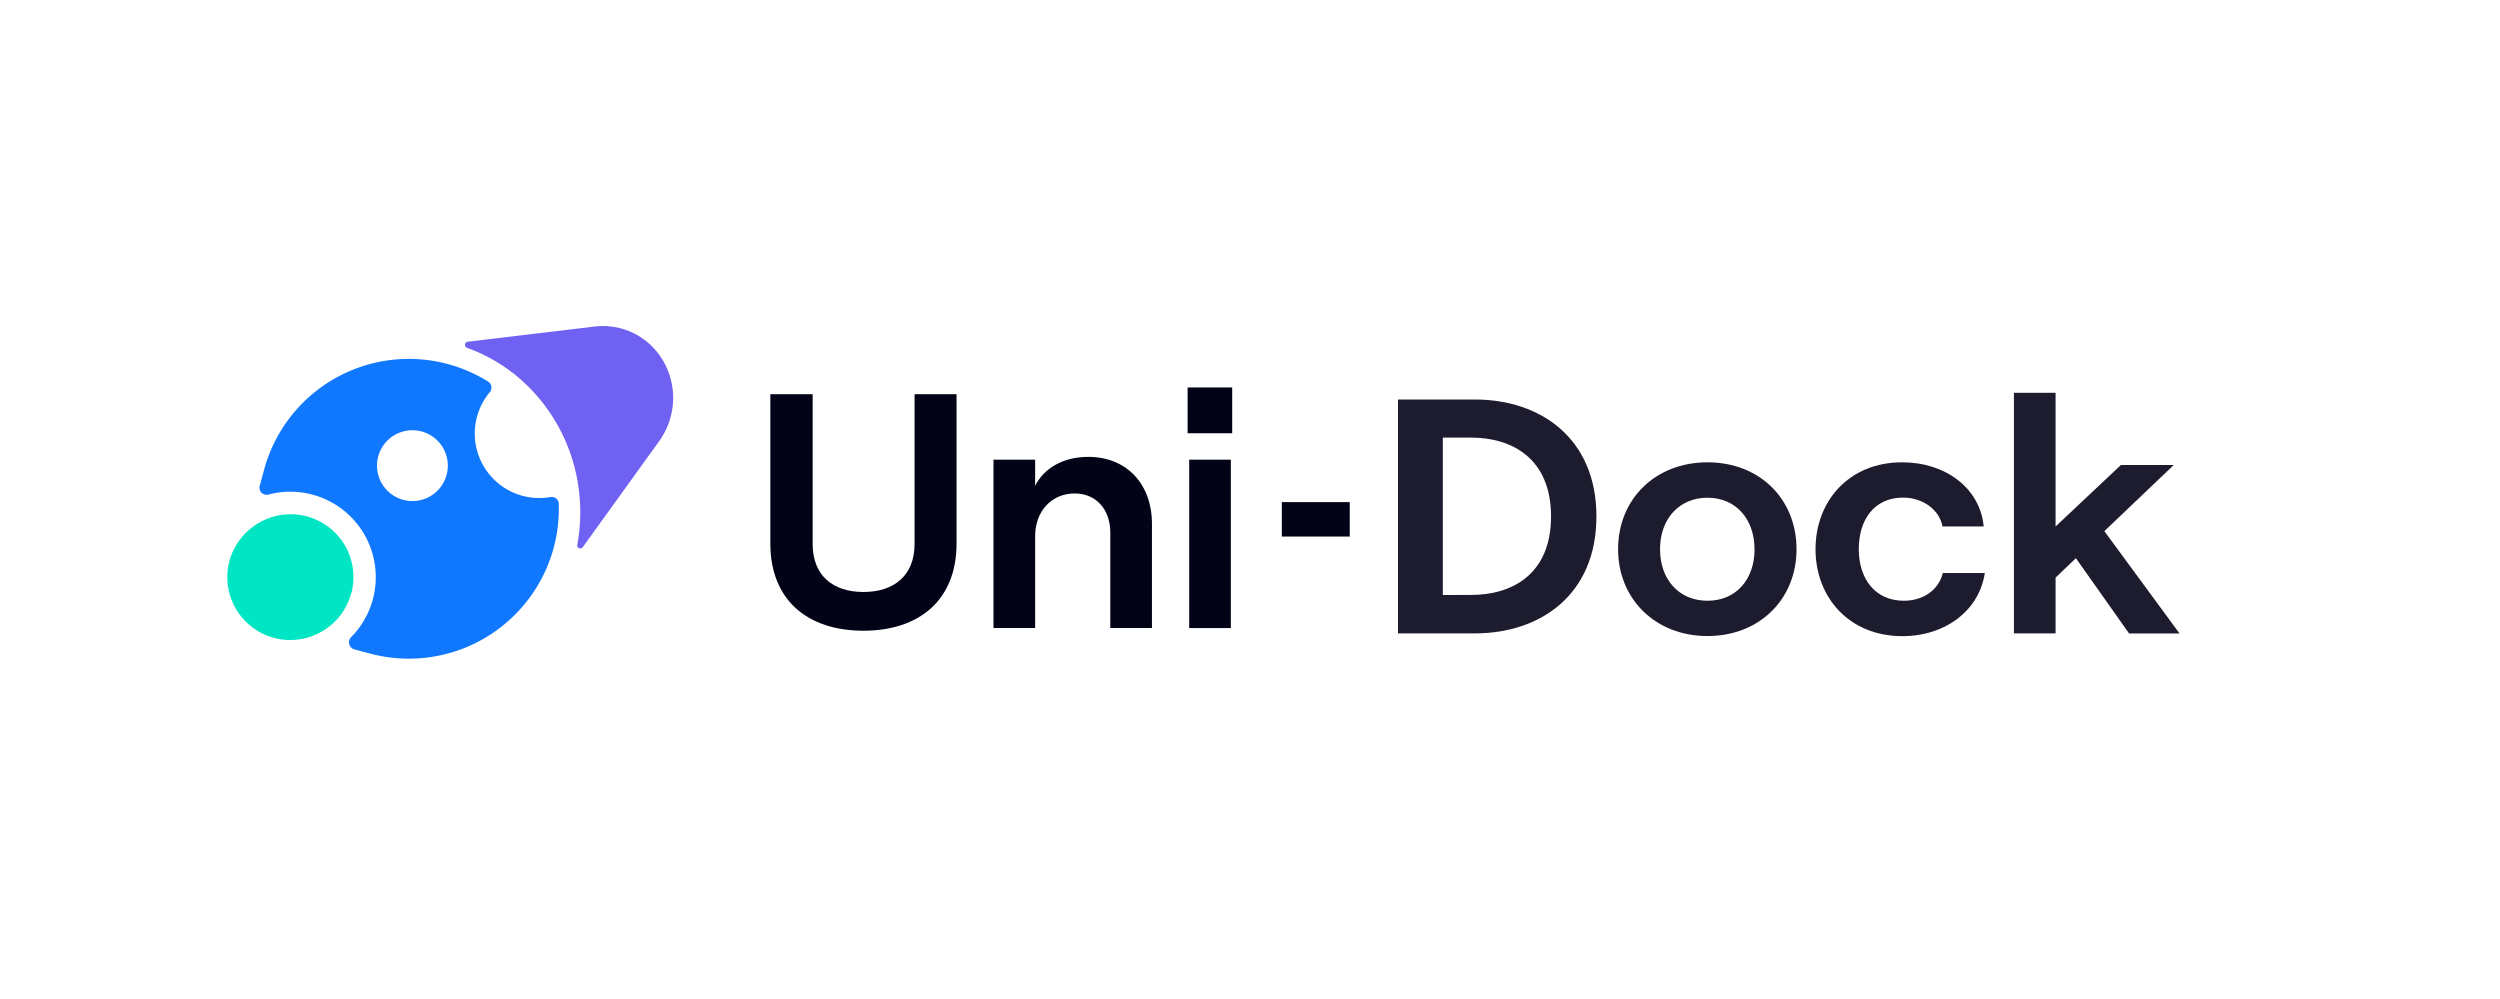
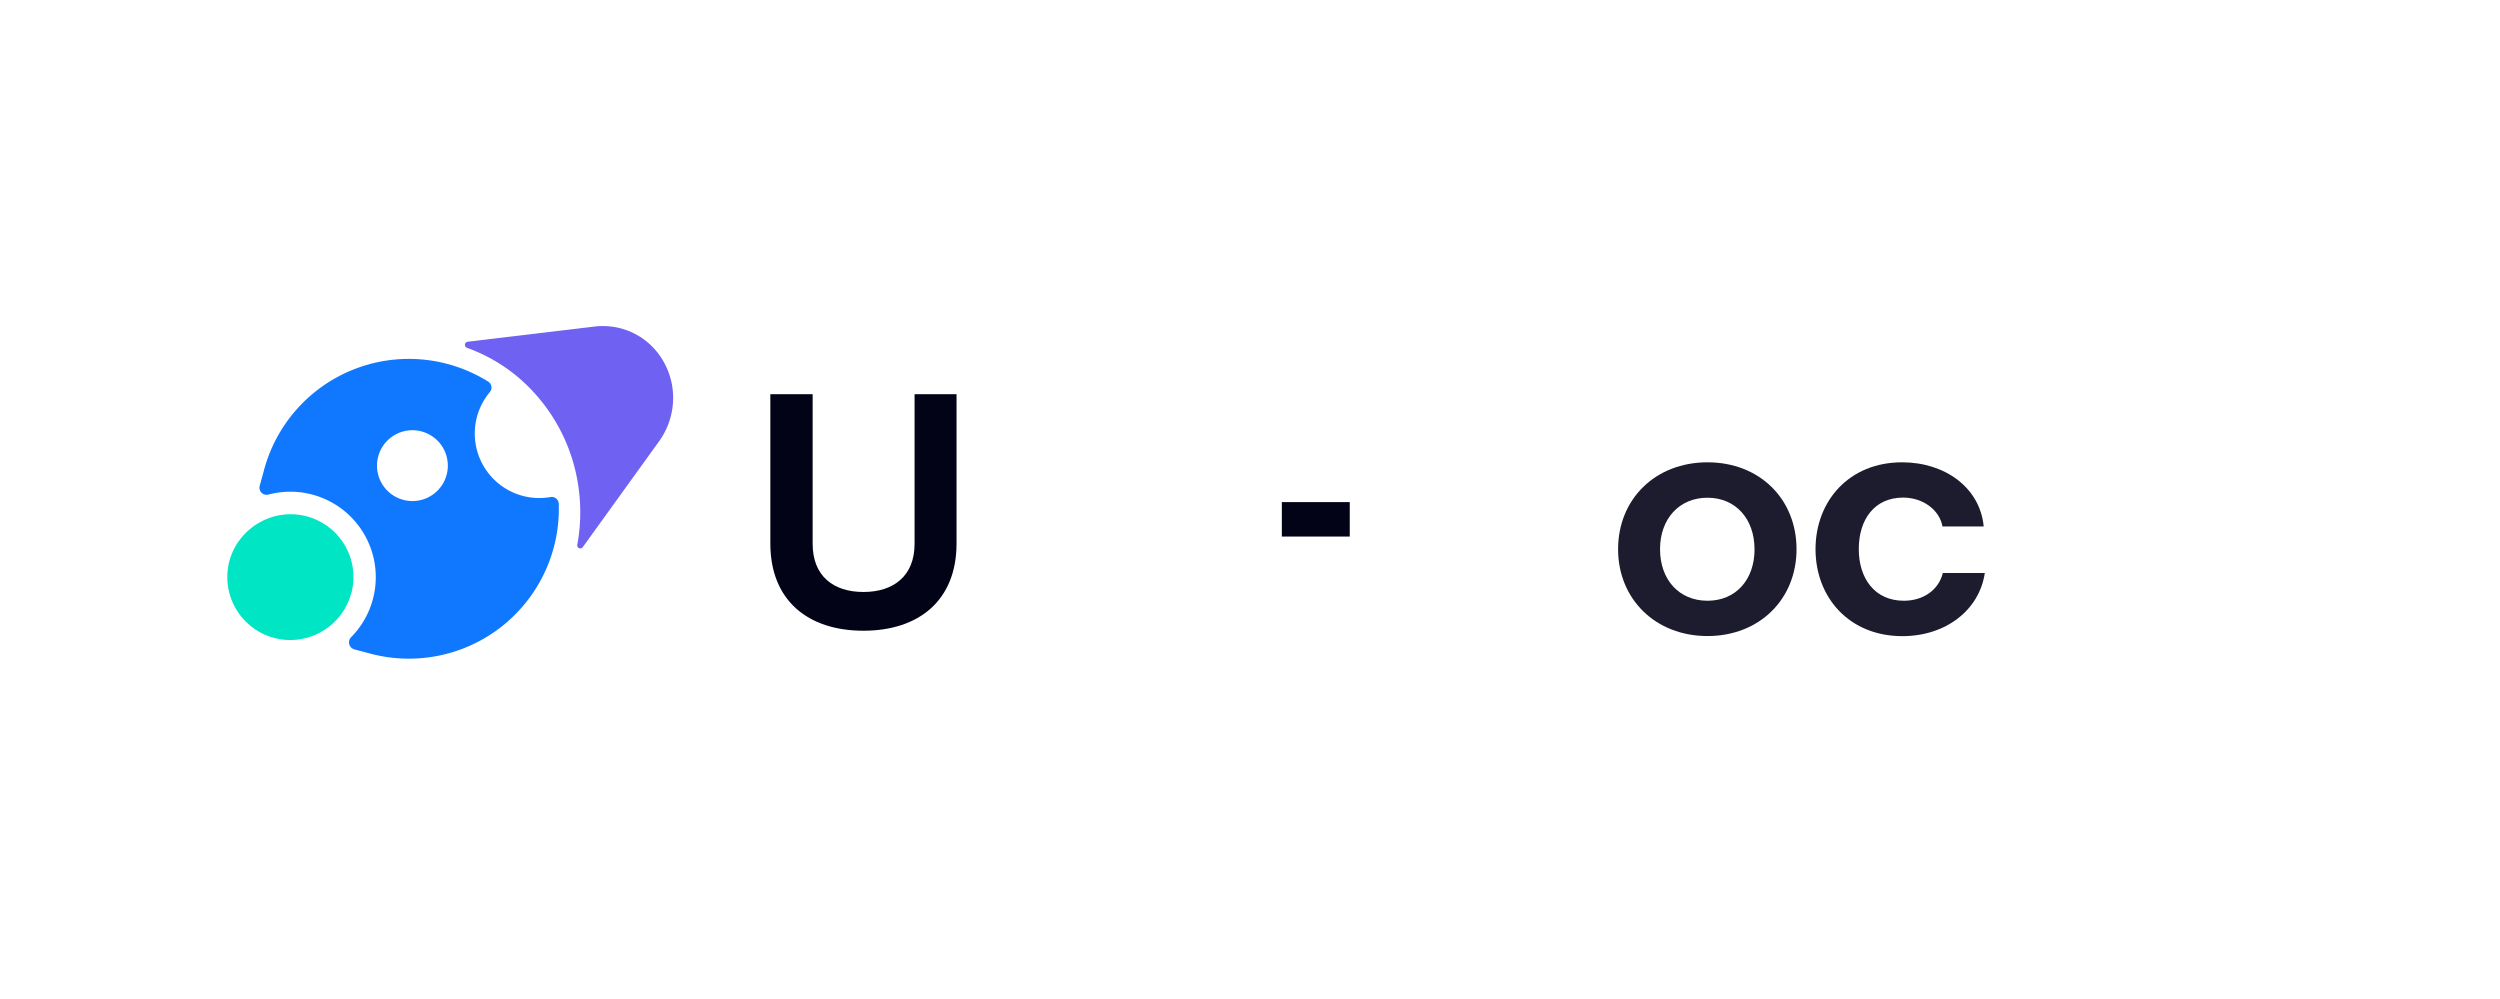
<svg xmlns="http://www.w3.org/2000/svg" width="952.99" height="381" viewBox="0 0 952.99 381">
  <defs>
    <style>.cls-1{fill:#030317;}.cls-2{opacity:0.9;}.cls-3{fill:#6f61f2;}.cls-4{fill:#00e6c4;}.cls-5{fill:#0f78ff;}.cls-6{fill:none;}</style>
  </defs>
  <g id="图层_2" data-name="图层 2">
    <g id="图层_1-2" data-name="图层 1">
      <path class="cls-1" d="M293.65,207.19V150.26h16.13v57.06c0,12.23,7.87,18.34,19.36,18.34s19.49-6.11,19.49-18.34V150.26h16v56.93c0,21.65-14.33,33.24-35.5,33.24S293.65,228.84,293.65,207.19Z" />
-       <path class="cls-1" d="M378.71,175.22h15.88v9.94c3.61-7,11-11,20.26-11,14.71,0,24.27,10.45,24.27,25.48v39.74H423.24V203c0-8.79-5.42-14.9-13.55-14.9-8.91,0-15.1,6.87-15.1,16.3v35H378.71Z" />
-       <path class="cls-1" d="M469.71,147.71v17.45h-17V147.71Zm-16.39,27.51h15.87v64.2H453.32Z" />
      <g class="cls-2">
-         <path class="cls-1" d="M532.91,152.29h29.3c25,0,46.34,14.77,46.34,44.57s-21.3,44.58-46.34,44.58h-29.3Zm27.88,74.5c15.62,0,30.46-7.89,30.46-29.93s-14.84-30.05-30.46-30.05H550v60Z" />
        <path class="cls-1" d="M616.81,209.35c0-19.11,14.2-33.12,34.08-33.12s33.94,14,33.94,33.12-14.19,33.11-33.94,33.11S616.81,228.45,616.81,209.35Zm52,0c0-11.6-7.23-19.62-17.94-19.62s-18.07,8-18.07,19.62S640.05,229,650.89,229,668.83,220.94,668.83,209.35Z" />
        <path class="cls-1" d="M692.07,209.35c0-18.35,12.77-33.12,33-33.12,16.39,0,29.69,9.68,31.11,24.45H740.47c-1.16-6.36-7.49-11-15-11-11,0-16.91,8.41-16.91,19.62S714.65,229,725.75,229c7.49,0,13.3-4.2,14.85-10.57h16c-2.06,14-14.71,24.07-31.49,24.07C704.84,242.46,692.07,227.69,692.07,209.35Z" />
-         <path class="cls-1" d="M791.32,212.78l-7.74,7.39v21.27H767.7v-91.7h15.88v50.94l24.91-23.43h20.14l-26.46,25.22,28.65,39H811.59Z" />
      </g>
      <rect class="cls-1" x="488.63" y="191.4" width="25.89" height="13.13" />
      <path class="cls-3" d="M222.13,208.59a1.16,1.16,0,0,1-2.07-.92,68.1,68.1,0,0,0,.49-21.71,67.07,67.07,0,0,0-24.06-43A63.83,63.83,0,0,0,178,132.58a1.2,1.2,0,0,1,.27-2.31L227,124.44a26.58,26.58,0,0,1,12.84,1.81c11.43,4.63,18.3,16.91,16.47,29.42A28.49,28.49,0,0,1,251.4,168Z" />
      <path class="cls-4" d="M133.86,226.21a23.82,23.82,0,0,1-11,14.41,22.34,22.34,0,0,1-4.47,2.06,22.78,22.78,0,0,1-5.37,1.17,23.37,23.37,0,0,1-8.56-.69,24,24,0,0,1-17-29.36A23.38,23.38,0,0,1,91.23,206,24.28,24.28,0,0,1,99,199.13a23.95,23.95,0,0,1,34.91,27.08Z" />
      <path class="cls-5" d="M213,192a2.69,2.69,0,0,0-3.19-2.52,24.59,24.59,0,0,1-23.1-40,2.7,2.7,0,0,0-.59-4,57.16,57.16,0,0,0-85.48,33.71L99,185.18a2.72,2.72,0,0,0,3.31,3.35,32.57,32.57,0,0,1,31.56,54.34,2.79,2.79,0,0,0,1.23,4.68l6,1.59A57.16,57.16,0,0,0,213,192Zm-55.79-1a13.5,13.5,0,1,1,13.5-13.5A13.49,13.49,0,0,1,157.23,191Z" />
-       <rect class="cls-6" width="952.99" height="381" />
    </g>
  </g>
</svg>